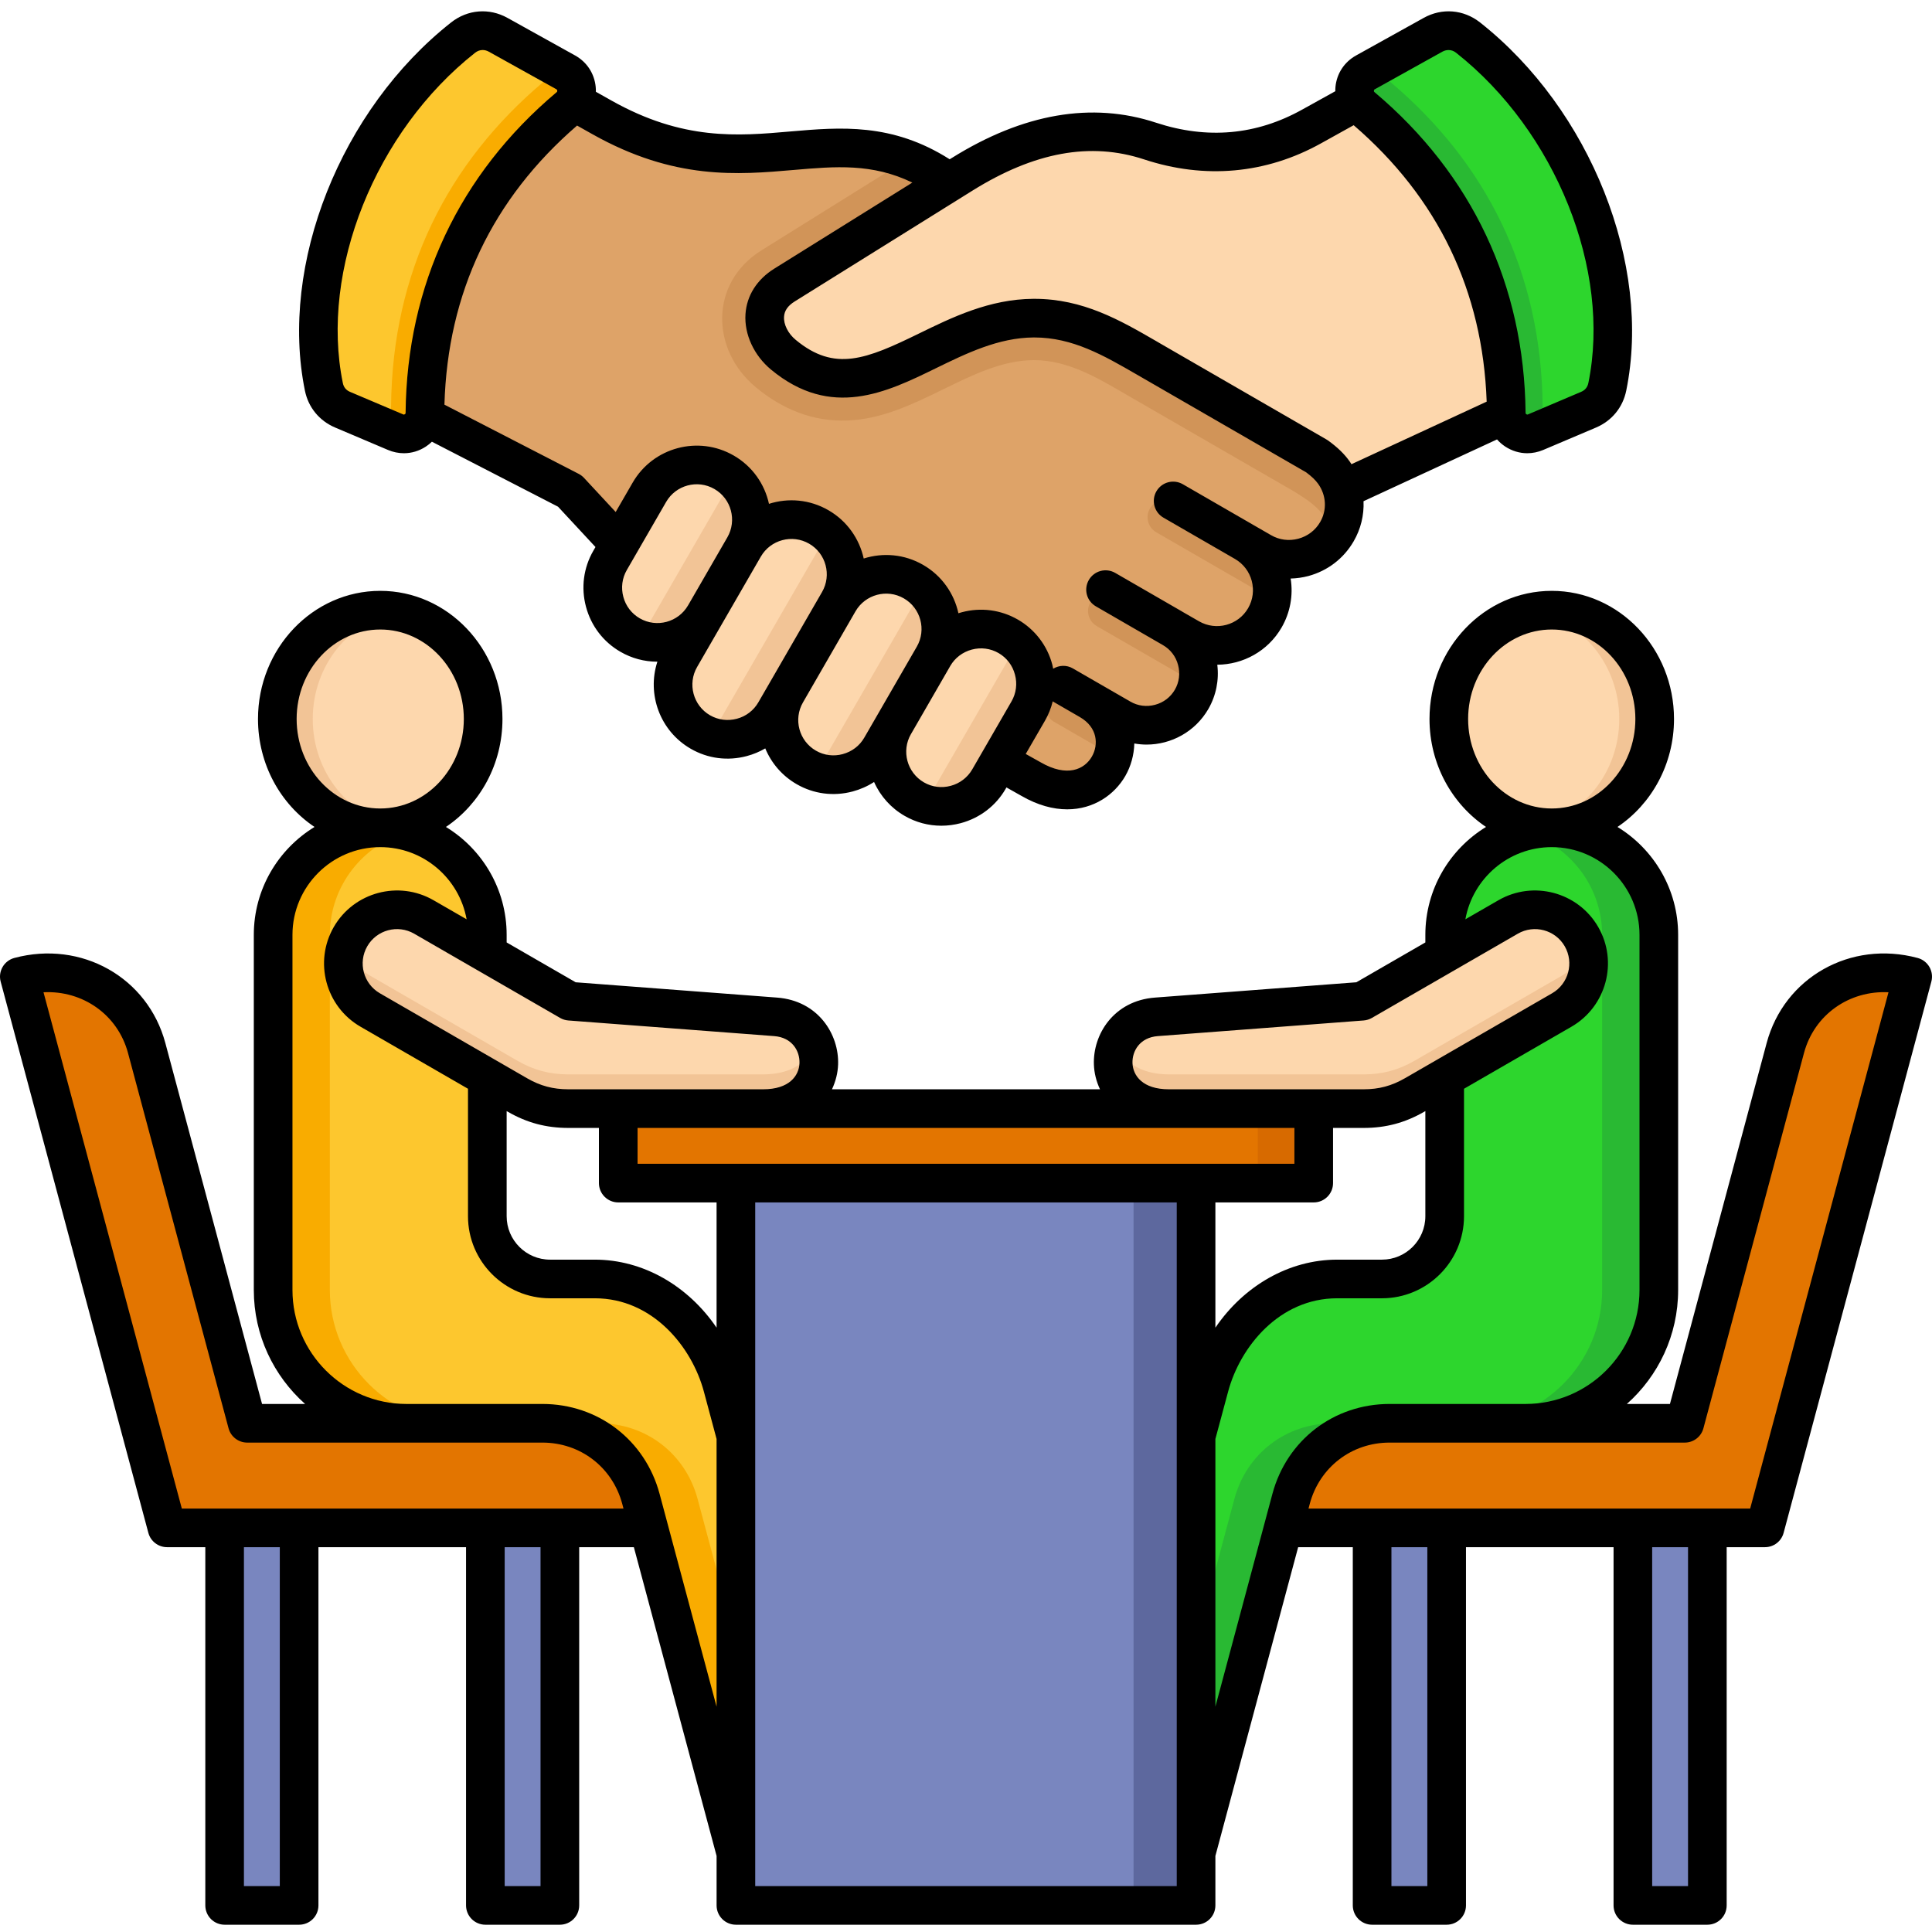
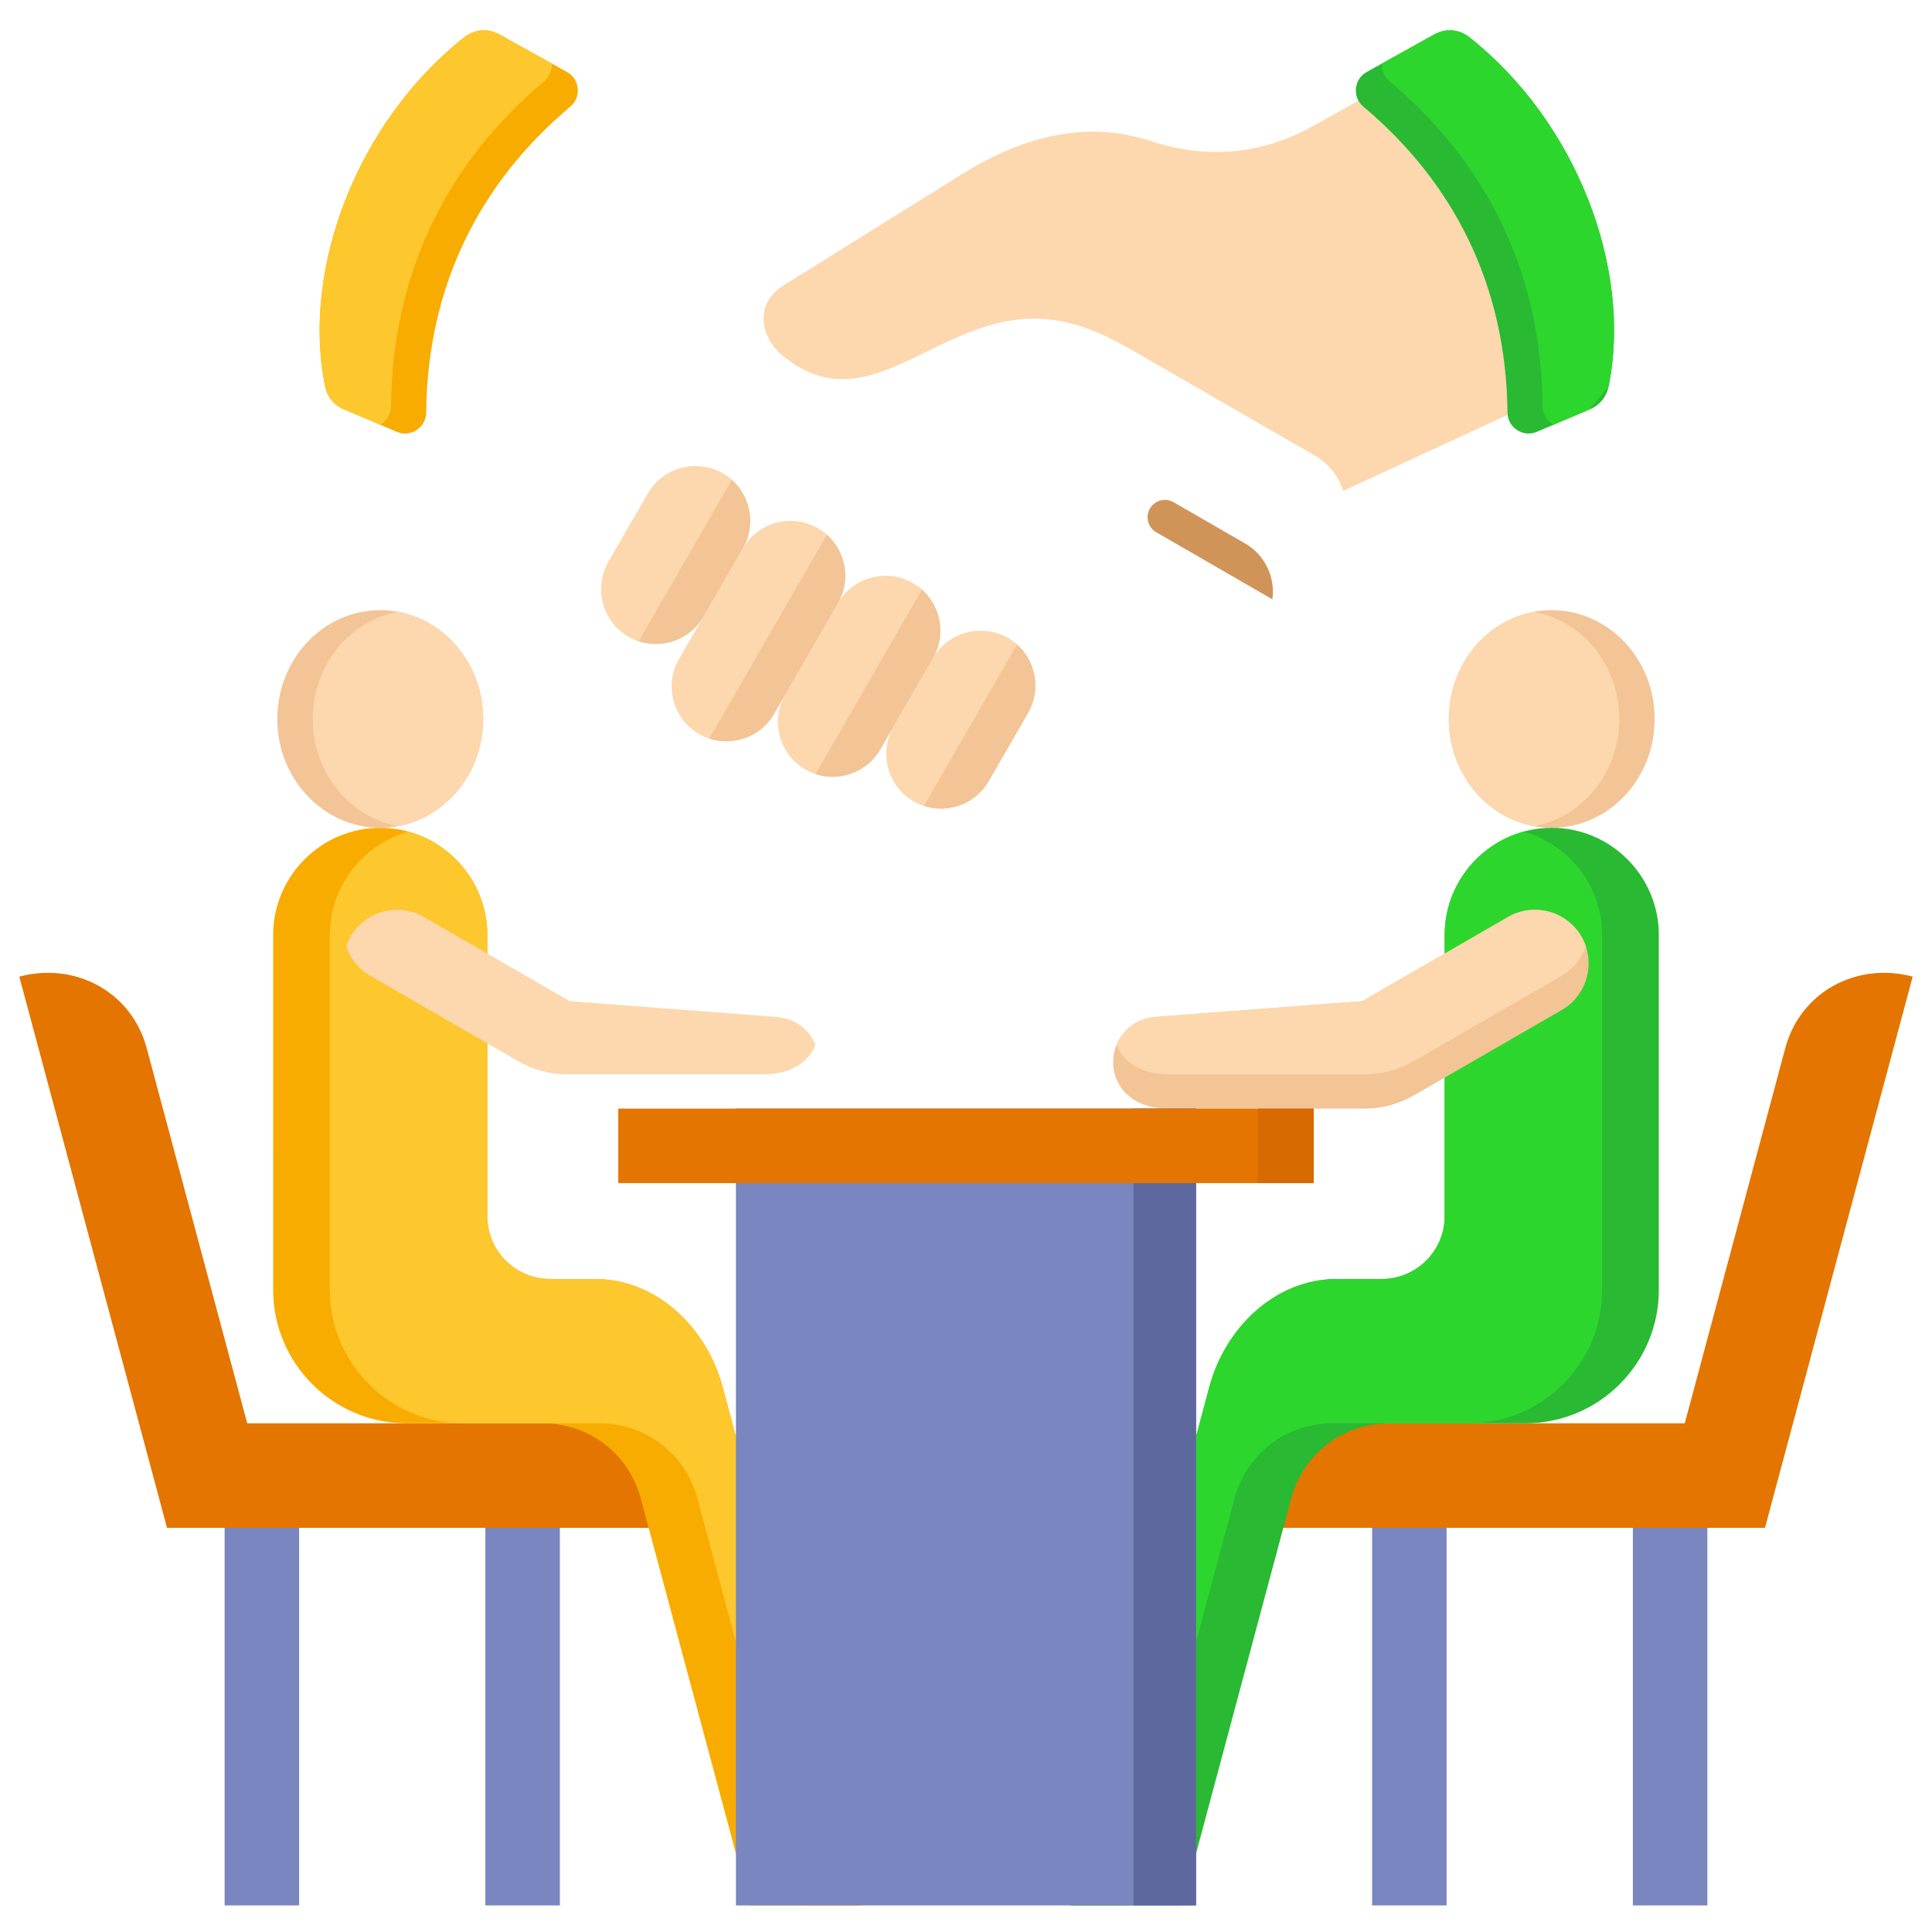
<svg xmlns="http://www.w3.org/2000/svg" width="108" height="108" viewBox="0 0 108 108" fill="none">
-   <path fill-rule="evenodd" clip-rule="evenodd" d="M54.535 41.914L57.63 43.674C61.624 45.98 64.038 41.077 60.918 39.26L62.655 40.263C64.043 41.064 65.834 40.584 66.635 39.196C67.434 37.813 66.957 36.025 65.578 35.222L66.507 35.758C67.985 36.611 69.892 36.1 70.745 34.623C71.595 33.151 71.088 31.247 69.622 30.392L69.625 30.394L70.548 30.927C72.026 31.78 73.933 31.269 74.786 29.791C75.21 29.057 75.294 28.205 75.091 27.439C74.85 26.814 74.638 26.264 73.651 25.554L64.328 20.172C59.395 16.213 56.726 13.937 53.041 10.194C46.639 5.593 42.031 11.317 33.56 6.553L27.535 3.165C22.158 7.545 19.108 13.028 20.998 21.969L31.759 27.516L34.533 30.501L54.536 41.914L54.535 41.914Z" fill="#DEA368" />
-   <path fill-rule="evenodd" clip-rule="evenodd" d="M74.26 30.466C74.466 30.267 74.643 30.04 74.786 29.792C75.21 29.057 75.293 28.205 75.091 27.439C74.849 26.814 74.638 26.264 73.65 25.554L64.328 20.172C59.395 16.213 56.726 13.937 53.041 10.195C52.242 9.62 51.47 9.206 50.716 8.913L42.571 13.991C39.654 15.81 39.725 19.557 42.258 21.654C43.732 22.875 45.444 23.582 47.375 23.507C51.233 23.357 54.276 20.153 57.776 20.132C59.773 20.12 61.501 21.216 63.169 22.179L72.384 27.499C73.173 28.003 74.741 28.898 74.26 30.465V30.466ZM62.255 42.274C62.53 41.216 62.17 39.989 60.918 39.26L62.655 40.263L62.658 40.265L59.888 38.665C59.665 38.537 59.4 38.503 59.152 38.569C58.903 38.636 58.691 38.798 58.562 39.021C58.434 39.244 58.4 39.508 58.467 39.757C58.533 40.005 58.695 40.217 58.918 40.346L62.255 42.274ZM66.975 38.27C67.189 37.096 66.663 35.853 65.578 35.222L66.507 35.758H66.508L62.277 33.316C62.053 33.188 61.789 33.153 61.54 33.22C61.292 33.286 61.08 33.449 60.951 33.671C60.823 33.894 60.788 34.159 60.855 34.407C60.922 34.656 61.084 34.868 61.306 34.997L66.975 38.27V38.27Z" fill="#D19458" />
  <path fill-rule="evenodd" clip-rule="evenodd" d="M71.128 33.504C71.294 32.295 70.735 31.043 69.624 30.393L65.605 28.073C65.382 27.945 65.117 27.911 64.869 27.977C64.621 28.044 64.409 28.206 64.279 28.428C64.013 28.89 64.173 29.488 64.635 29.754L71.129 33.503L71.128 33.504Z" fill="#D19458" />
  <path fill-rule="evenodd" clip-rule="evenodd" d="M34.012 31.402C33.169 32.863 33.674 34.748 35.135 35.592C36.594 36.434 38.483 35.928 39.325 34.469L41.53 30.651C42.374 29.189 41.868 27.304 40.407 26.46C38.948 25.618 37.059 26.124 36.217 27.583L34.012 31.402Z" fill="#FDD7AD" />
  <path fill-rule="evenodd" clip-rule="evenodd" d="M35.705 35.847C37.054 36.291 38.589 35.744 39.325 34.469L41.53 30.651C42.267 29.374 41.974 27.773 40.913 26.826L35.705 35.847Z" fill="#F2C496" />
  <path fill-rule="evenodd" clip-rule="evenodd" d="M49.952 40.605C49.108 42.066 49.614 43.951 51.075 44.795C52.534 45.637 54.423 45.131 55.265 43.672L57.469 39.853C58.313 38.392 57.808 36.507 56.347 35.663C54.888 34.821 52.999 35.327 52.156 36.786L49.952 40.605Z" fill="#FDD7AD" />
  <path fill-rule="evenodd" clip-rule="evenodd" d="M51.645 45.05C52.994 45.494 54.529 44.947 55.265 43.672L57.469 39.853C58.207 38.576 57.914 36.975 56.853 36.029L51.645 45.05Z" fill="#F2C496" />
  <path fill-rule="evenodd" clip-rule="evenodd" d="M43.894 38.826C43.051 40.287 43.556 42.173 45.017 43.016C46.476 43.859 48.365 43.353 49.207 41.894L52.156 36.786C53 35.325 52.495 33.439 51.033 32.595C49.574 31.753 47.685 32.259 46.843 33.718L43.894 38.826Z" fill="#FDD7AD" />
  <path fill-rule="evenodd" clip-rule="evenodd" d="M45.587 43.272C46.936 43.716 48.471 43.169 49.208 41.894L52.156 36.786C52.894 35.509 52.6 33.908 51.54 32.962L45.587 43.272V43.272Z" fill="#F2C496" />
  <path fill-rule="evenodd" clip-rule="evenodd" d="M37.956 36.841C37.112 38.302 37.618 40.188 39.079 41.032C40.538 41.874 42.427 41.368 43.269 39.909L46.843 33.718C47.687 32.257 47.181 30.372 45.72 29.528C44.261 28.685 42.372 29.192 41.53 30.651L37.956 36.841Z" fill="#FDD7AD" />
  <path fill-rule="evenodd" clip-rule="evenodd" d="M39.649 41.287C40.995 41.73 42.527 41.186 43.265 39.916L46.843 33.718C47.58 32.441 47.287 30.84 46.226 29.894L39.649 41.287Z" fill="#F2C496" />
  <path fill-rule="evenodd" clip-rule="evenodd" d="M86.913 21.969L75.091 27.439C74.849 26.814 74.638 26.264 73.65 25.554L64.328 20.172C62.291 18.995 60.327 17.8 57.762 17.815C52.183 17.848 48.435 23.76 43.736 19.869C42.553 18.889 42.11 17.01 43.797 15.958L53.765 9.743C57.09 7.67 60.67 6.681 64.303 7.879C67.419 8.906 70.499 8.658 73.366 7.063L80.376 3.164C86.418 7.34 89.062 14.946 86.913 21.969L86.913 21.969Z" fill="#FDD7AD" />
  <path fill-rule="evenodd" clip-rule="evenodd" d="M88.876 22.879L85.914 24.137C85.54 24.296 85.145 24.26 84.805 24.038C84.465 23.815 84.275 23.468 84.271 23.061C84.2 16.027 81.321 10.259 76.214 5.96C75.908 5.702 75.761 5.341 75.799 4.943C75.838 4.544 76.051 4.218 76.401 4.024L80.178 1.923C80.817 1.568 81.564 1.628 82.137 2.08C88.111 6.792 91.266 15.013 89.92 21.603C89.799 22.192 89.43 22.644 88.876 22.879Z" fill="#29B933" />
-   <path fill-rule="evenodd" clip-rule="evenodd" d="M88.876 22.879L86.836 23.745C86.824 23.738 86.812 23.73 86.8 23.723C86.44 23.487 86.238 23.118 86.234 22.687C86.158 15.229 83.106 9.114 77.691 4.556C77.386 4.299 77.23 3.946 77.246 3.554L80.178 1.923C80.817 1.568 81.564 1.628 82.137 2.08C88.111 6.792 91.266 15.013 89.92 21.602C89.799 22.192 89.43 22.644 88.876 22.879Z" fill="#2DD62D" />
+   <path fill-rule="evenodd" clip-rule="evenodd" d="M88.876 22.879L86.836 23.745C86.824 23.738 86.812 23.73 86.8 23.723C86.44 23.487 86.238 23.118 86.234 22.687C86.158 15.229 83.106 9.114 77.691 4.556C77.386 4.299 77.23 3.946 77.246 3.554L80.178 1.923C80.817 1.568 81.564 1.628 82.137 2.08C88.111 6.792 91.266 15.013 89.92 21.602Z" fill="#2DD62D" />
  <path fill-rule="evenodd" clip-rule="evenodd" d="M19.219 22.879L22.181 24.137C22.555 24.296 22.95 24.26 23.29 24.038C23.63 23.815 23.82 23.468 23.824 23.061C23.895 16.027 26.774 10.259 31.88 5.96C32.187 5.702 32.334 5.341 32.295 4.943C32.257 4.544 32.044 4.218 31.694 4.024L27.916 1.923C27.278 1.568 26.531 1.628 25.957 2.08C19.984 6.792 16.828 15.013 18.175 21.603C18.295 22.192 18.665 22.644 19.218 22.879H19.219Z" fill="#F9AC00" />
  <path fill-rule="evenodd" clip-rule="evenodd" d="M19.219 22.879L21.259 23.745L21.295 23.723C21.655 23.486 21.857 23.118 21.861 22.687C21.937 15.229 24.989 9.114 30.404 4.555C30.709 4.299 30.865 3.946 30.849 3.554L27.917 1.923C27.278 1.568 26.531 1.628 25.958 2.08C19.984 6.792 16.829 15.013 18.175 21.602C18.296 22.191 18.666 22.644 19.219 22.879Z" fill="#FDC72E" />
  <path d="M12.557 83.106H16.721V106.514H12.557V83.106ZM27.132 83.106H31.297V106.514H27.132V83.106Z" fill="#7986BF" />
  <path fill-rule="evenodd" clip-rule="evenodd" d="M1.079 54.594L7.77 79.563L9.336 85.407H38.807V79.563H13.82L8.199 58.586C7.355 55.435 4.191 53.76 1.079 54.594Z" fill="#E37500" />
  <path fill-rule="evenodd" clip-rule="evenodd" d="M15.27 64.322V72.111C15.27 76.215 18.617 79.563 22.722 79.563H30.322C32.938 79.563 35.15 81.261 35.827 83.787L41.916 106.514H48.162L40.392 77.515C39.52 74.26 36.746 71.495 33.25 71.495H30.748C28.817 71.495 27.241 69.92 27.241 67.989V52.261C27.241 48.969 24.548 46.275 21.255 46.275C17.963 46.275 15.269 48.969 15.269 52.261V64.322L15.27 64.322Z" fill="#F9AC00" />
  <path fill-rule="evenodd" clip-rule="evenodd" d="M25.89 79.563H33.491C36.106 79.563 38.318 81.26 38.995 83.787L45.085 106.514H48.162L40.392 77.515C39.52 74.26 36.746 71.496 33.25 71.496H30.749C28.817 71.496 27.242 69.92 27.242 67.989V52.261C27.242 49.517 25.37 47.188 22.84 46.489C20.31 47.188 18.438 49.517 18.438 52.261V72.111C18.438 76.215 21.786 79.563 25.89 79.563Z" fill="#FDC72E" />
  <path d="M91.278 83.106H95.443V106.514H91.278V83.106ZM76.703 83.106H80.867V106.514H76.703V83.106Z" fill="#7986BF" />
  <path fill-rule="evenodd" clip-rule="evenodd" d="M106.92 54.594L100.23 79.563L98.664 85.407H69.192V79.563H94.179L99.8 58.586C100.644 55.435 103.808 53.76 106.92 54.594Z" fill="#E37500" />
  <path d="M86.744 46.275C89.921 46.275 92.497 43.552 92.497 40.193C92.497 36.833 89.921 34.11 86.744 34.11C83.566 34.11 80.99 36.833 80.99 40.193C80.99 43.552 83.566 46.275 86.744 46.275Z" fill="#F2C496" />
  <path fill-rule="evenodd" clip-rule="evenodd" d="M85.754 46.185C83.048 45.689 80.99 43.195 80.99 40.193C80.99 37.19 83.048 34.696 85.754 34.2C88.459 34.696 90.517 37.19 90.517 40.193C90.517 43.195 88.459 45.689 85.754 46.185Z" fill="#FDD7AD" />
  <path fill-rule="evenodd" clip-rule="evenodd" d="M92.73 64.322V72.111C92.73 76.215 89.382 79.563 85.278 79.563H77.677C75.062 79.563 72.849 81.261 72.172 83.787L66.083 106.514H59.837L67.607 77.515C68.48 74.26 71.253 71.495 74.749 71.495H77.251C79.182 71.495 80.758 69.92 80.758 67.989V52.261C80.758 48.969 83.451 46.275 86.744 46.275C90.036 46.275 92.73 48.969 92.73 52.261V64.322V64.322Z" fill="#29B933" />
  <path fill-rule="evenodd" clip-rule="evenodd" d="M82.109 79.563H74.509C71.893 79.563 69.681 81.26 69.004 83.787L62.914 106.514H59.837L67.607 77.515C68.48 74.26 71.253 71.496 74.749 71.496H77.251C79.182 71.496 80.758 69.92 80.758 67.989V52.261C80.758 49.517 82.629 47.188 85.159 46.489C87.689 47.188 89.561 49.517 89.561 52.261V72.111C89.561 76.215 86.214 79.563 82.109 79.563Z" fill="#2DD62D" />
  <path fill-rule="evenodd" clip-rule="evenodd" d="M88.404 52.358C89.23 53.788 88.735 55.633 87.305 56.459L79.078 61.209C78.172 61.732 77.275 61.972 76.229 61.972H65.337C61.199 61.972 61.422 57.087 64.639 56.843L76.147 55.968L84.304 51.259C85.733 50.434 87.579 50.928 88.404 52.358Z" fill="#F2C496" />
  <path fill-rule="evenodd" clip-rule="evenodd" d="M88.404 52.358C88.504 52.532 88.585 52.712 88.647 52.896C88.417 53.592 87.94 54.178 87.305 54.544L79.078 59.294C78.172 59.818 77.275 60.058 76.229 60.058H65.337C63.735 60.058 62.787 59.326 62.413 58.415C62.743 57.592 63.505 56.929 64.639 56.843L76.147 55.968L84.304 51.259C85.733 50.434 87.579 50.928 88.404 52.358Z" fill="#FDD7AD" />
  <path d="M21.256 46.275C24.433 46.275 27.009 43.552 27.009 40.193C27.009 36.833 24.433 34.11 21.256 34.11C18.078 34.11 15.502 36.833 15.502 40.193C15.502 43.552 18.078 46.275 21.256 46.275Z" fill="#F2C496" />
  <path d="M41.138 61.972H66.861V106.514H41.138V61.972Z" fill="#7986BF" />
-   <path fill-rule="evenodd" clip-rule="evenodd" d="M19.595 52.358C18.77 53.788 19.264 55.633 20.694 56.459L28.922 61.209C29.828 61.732 30.724 61.972 31.771 61.972H42.663C46.8 61.972 46.578 57.087 43.36 56.843L31.852 55.968L23.696 51.259C22.266 50.434 20.421 50.928 19.595 52.358Z" fill="#F2C496" />
  <path fill-rule="evenodd" clip-rule="evenodd" d="M19.595 52.358C19.497 52.529 19.415 52.709 19.352 52.896C19.582 53.592 20.06 54.178 20.694 54.544L28.922 59.295C29.828 59.818 30.724 60.058 31.771 60.058H42.663C44.264 60.058 45.212 59.326 45.586 58.415C45.256 57.592 44.495 56.929 43.36 56.843L31.852 55.969L23.696 51.259C22.266 50.434 20.421 50.928 19.595 52.358ZM22.246 46.185C24.952 45.689 27.009 43.195 27.009 40.193C27.009 37.19 24.952 34.696 22.246 34.2C19.54 34.696 17.483 37.19 17.483 40.193C17.483 43.195 19.54 45.689 22.246 46.185Z" fill="#FDD7AD" />
  <path d="M63.367 61.972H66.861V106.514H63.367V61.972Z" fill="#5D689E" />
  <path d="M34.561 61.972H73.439V66.136H34.561V61.972Z" fill="#E37500" />
  <path d="M70.309 61.972H73.439V66.136H70.309V61.972Z" fill="#D76A00" />
-   <path fill-rule="evenodd" clip-rule="evenodd" d="M26.558 2.95C26.686 2.848 26.831 2.796 26.98 2.796C27.095 2.796 27.21 2.826 27.322 2.887L31.1 4.988C31.138 5.01 31.145 5.022 31.151 5.069C31.153 5.112 31.149 5.124 31.114 5.155C25.665 9.743 22.746 15.94 22.673 23.073C22.673 23.117 22.667 23.13 22.628 23.154C22.589 23.18 22.574 23.183 22.533 23.163L19.569 21.906C19.345 21.811 19.211 21.646 19.164 21.407C17.876 15.106 20.985 7.343 26.558 2.95L26.558 2.95ZM32.259 7.019C27.518 11.117 25.024 16.363 24.844 22.621L32.353 26.491C32.463 26.549 32.563 26.625 32.648 26.716L34.417 28.621L35.366 26.979C36.506 25.003 39.04 24.324 41.016 25.465C42.064 26.069 42.746 27.065 42.986 28.165C44.057 27.823 45.263 27.916 46.31 28.522C47.358 29.127 48.04 30.124 48.282 31.221C49.354 30.881 50.557 30.973 51.604 31.578C52.654 32.183 53.336 33.183 53.576 34.28C53.637 34.261 53.699 34.243 53.762 34.226C54.831 33.941 55.946 34.086 56.901 34.636C57.371 34.907 57.783 35.269 58.113 35.7C58.443 36.131 58.684 36.623 58.823 37.148C58.844 37.226 58.858 37.304 58.874 37.382C59.201 37.183 59.62 37.159 59.974 37.365L63.186 39.218C63.605 39.463 64.096 39.525 64.569 39.398C64.8 39.337 65.017 39.232 65.208 39.087C65.398 38.942 65.557 38.76 65.677 38.553C65.796 38.346 65.874 38.117 65.904 37.88C65.934 37.642 65.917 37.402 65.854 37.171C65.794 36.939 65.689 36.721 65.544 36.531C65.399 36.34 65.217 36.181 65.009 36.062L61.262 33.896C61.139 33.825 61.031 33.731 60.944 33.619C60.857 33.507 60.794 33.378 60.757 33.241C60.72 33.104 60.711 32.961 60.73 32.82C60.749 32.679 60.795 32.544 60.867 32.421C60.938 32.298 61.032 32.19 61.145 32.104C61.257 32.018 61.385 31.954 61.522 31.918C61.659 31.881 61.802 31.872 61.943 31.89C62.084 31.909 62.219 31.955 62.342 32.026L66.089 34.19V34.192L67.024 34.73C67.986 35.285 69.219 34.954 69.771 33.996C70.327 33.034 69.997 31.801 69.035 31.245L65.04 28.939C64.917 28.868 64.809 28.774 64.722 28.661C64.636 28.549 64.573 28.42 64.536 28.283C64.499 28.146 64.49 28.003 64.508 27.862C64.527 27.721 64.573 27.586 64.644 27.463C64.788 27.215 65.024 27.034 65.3 26.96C65.577 26.886 65.872 26.925 66.12 27.068L70.115 29.375L71.051 29.915C71.513 30.184 72.055 30.254 72.578 30.114C73.098 29.974 73.532 29.644 73.799 29.181C74.186 28.511 74.145 27.694 73.689 27.051C73.542 26.842 73.32 26.63 73.014 26.403L63.54 20.933C61.702 19.872 59.964 18.864 57.818 18.864H57.778C55.815 18.878 54.03 19.748 52.304 20.591C49.566 21.93 46.461 23.444 43.105 20.664C42.146 19.872 41.597 18.681 41.673 17.557C41.742 16.522 42.314 15.622 43.282 15.018L51 10.207C48.764 9.12 46.697 9.3 44.368 9.501C41.243 9.771 37.703 10.079 33.123 7.505L32.259 7.019L32.259 7.019ZM63.951 8.909C67.353 10.032 70.775 9.721 73.844 8.014L75.671 6.999C80.387 11.064 82.885 16.257 83.106 22.452L75.548 25.949C75.517 25.901 75.488 25.854 75.455 25.806C75.158 25.381 74.769 25.005 74.235 24.62C74.204 24.599 74.174 24.579 74.144 24.563L64.854 19.198L64.623 19.063C62.616 17.902 60.545 16.704 57.821 16.704H57.765C55.309 16.719 53.21 17.745 51.359 18.65C48.425 20.082 46.66 20.804 44.483 19C44.055 18.648 43.798 18.136 43.829 17.702C43.849 17.365 44.046 17.087 44.425 16.851L54.358 10.658C57.825 8.496 60.962 7.924 63.951 8.909V8.909ZM76.803 5.069C76.799 5.114 76.803 5.124 76.841 5.155C82.29 9.743 85.207 15.94 85.281 23.072C85.281 23.117 85.288 23.13 85.326 23.154C85.366 23.18 85.378 23.183 85.422 23.163L88.382 21.906C88.608 21.811 88.742 21.646 88.791 21.407C90.079 15.106 86.97 7.343 81.397 2.95C81.268 2.846 81.124 2.797 80.975 2.797C80.855 2.798 80.737 2.829 80.633 2.887L76.855 4.989C76.816 5.01 76.808 5.022 76.803 5.069V5.069ZM61.035 42.296C60.622 43.011 59.655 43.471 58.169 42.611L57.339 42.147L58.415 40.287C58.61 39.948 58.756 39.583 58.849 39.203C58.864 39.211 58.878 39.227 58.894 39.235L60.363 40.084C61.368 40.663 61.415 41.637 61.035 42.296H61.035ZM53.144 43.929C52.633 44.066 52.099 43.998 51.646 43.734C50.705 43.19 50.377 41.98 50.922 41.037V41.034H50.925L53.119 37.231C53.12 37.23 53.121 37.228 53.121 37.226C53.384 36.775 53.81 36.451 54.322 36.313C54.833 36.177 55.367 36.244 55.821 36.507C56.046 36.636 56.242 36.809 56.4 37.016C56.557 37.222 56.671 37.458 56.736 37.709C56.805 37.959 56.824 38.22 56.791 38.477C56.758 38.734 56.674 38.983 56.545 39.207L54.348 43.011C54.218 43.236 54.044 43.433 53.837 43.59C53.631 43.748 53.395 43.863 53.144 43.929L53.144 43.929ZM47.109 42.156C46.595 42.294 46.064 42.225 45.611 41.963C44.666 41.419 44.34 40.207 44.888 39.263L47.824 34.172C48.371 33.228 49.583 32.904 50.524 33.449C51.469 33.992 51.795 35.205 51.251 36.148L48.773 40.441L48.311 41.24C48.05 41.693 47.622 42.017 47.109 42.155V42.156ZM42.392 39.261C42.263 39.486 42.09 39.683 41.884 39.84C41.678 39.998 41.443 40.112 41.192 40.178C40.678 40.315 40.146 40.246 39.692 39.985C38.749 39.441 38.424 38.228 38.969 37.285L39.99 35.516L42.53 31.116C43.074 30.172 44.287 29.848 45.23 30.392C46.174 30.936 46.498 32.149 45.954 33.092L42.867 38.44L42.392 39.261L42.392 39.261ZM35.763 34.565C35.538 34.436 35.341 34.263 35.183 34.057C35.026 33.851 34.911 33.616 34.845 33.365C34.707 32.851 34.776 32.319 35.039 31.865L37.237 28.059C37.781 27.116 38.992 26.789 39.936 27.336C40.88 27.88 41.204 29.092 40.66 30.037L38.463 33.842L38.461 33.844C37.914 34.785 36.705 35.11 35.763 34.565ZM18.727 23.896L21.688 25.152C21.978 25.275 22.28 25.336 22.579 25.336C23.008 25.336 23.432 25.21 23.809 24.962C23.933 24.882 24.043 24.789 24.144 24.692L31.195 28.325L33.288 30.579L33.169 30.785C32.618 31.738 32.471 32.853 32.758 33.922C33.046 34.993 33.728 35.885 34.684 36.436C35.309 36.799 36.02 36.99 36.744 36.989H36.748C36.154 38.808 36.891 40.862 38.612 41.855C39.565 42.407 40.679 42.551 41.75 42.264C42.111 42.168 42.457 42.024 42.779 41.836C43.127 42.677 43.742 43.38 44.531 43.834C45.483 44.385 46.597 44.53 47.667 44.243C48.09 44.13 48.494 43.952 48.861 43.713C49.214 44.509 49.811 45.172 50.566 45.606C51.2 45.973 51.905 46.158 52.62 46.158C52.981 46.158 53.346 46.111 53.704 46.016C54.776 45.728 55.668 45.046 56.219 44.092L56.259 44.017L57.097 44.489C58.016 45.02 58.88 45.242 59.657 45.242C61.135 45.242 62.297 44.433 62.906 43.377C63.216 42.837 63.393 42.207 63.409 41.562C63.636 41.601 63.865 41.623 64.092 41.623C65.47 41.623 66.811 40.907 67.548 39.633C67.979 38.884 68.154 38.015 68.047 37.158C69.481 37.151 70.877 36.404 71.643 35.076C72.121 34.249 72.3 33.283 72.148 32.341C72.481 32.333 72.813 32.286 73.135 32.201C74.215 31.91 75.113 31.221 75.669 30.261C76.065 29.582 76.257 28.803 76.222 28.018L83.685 24.564C83.816 24.714 83.97 24.847 84.142 24.962C84.523 25.21 84.946 25.336 85.376 25.336C85.674 25.336 85.974 25.275 86.266 25.153L89.228 23.896C90.104 23.521 90.715 22.775 90.907 21.841C92.349 14.784 88.912 6.126 82.734 1.254C81.814 0.528 80.607 0.431 79.582 1.002L75.805 3.101C75.146 3.468 74.725 4.11 74.653 4.859C74.645 4.941 74.645 5.019 74.645 5.099L72.793 6.126C70.23 7.555 67.483 7.799 64.627 6.86C61.044 5.678 57.203 6.338 53.216 8.825L53.088 8.904C49.87 6.857 46.981 7.108 44.183 7.349C41.232 7.607 38.179 7.87 34.181 5.621L33.309 5.13C33.311 5.043 33.309 4.951 33.3 4.859C33.227 4.11 32.808 3.468 32.149 3.101L28.372 1.002C27.347 0.431 26.14 0.528 25.218 1.254C19.042 6.125 15.604 14.784 17.046 21.841C17.236 22.774 17.85 23.521 18.726 23.896L18.727 23.896ZM97.836 84.328H73.147L73.216 84.067C73.764 82.019 75.557 80.642 77.676 80.642H94.18C94.418 80.642 94.648 80.564 94.837 80.419C95.025 80.275 95.161 80.072 95.222 79.842L100.844 58.865C101.42 56.715 103.38 55.358 105.568 55.468L97.836 84.328V84.328ZM94.362 105.433H92.357V86.488H94.362V105.433ZM79.789 105.433H77.782V86.488H79.789V105.433ZM67.941 95.404L71.129 83.507C71.934 80.502 74.565 78.482 77.676 78.482H85.278C88.791 78.482 91.649 75.625 91.649 72.111V52.259C91.649 49.556 89.448 47.355 86.744 47.355C84.335 47.355 82.328 49.097 81.916 51.389L83.763 50.324C85.714 49.199 88.214 49.869 89.34 51.817C90.466 53.767 89.794 56.269 87.845 57.394L81.839 60.862V67.987C81.839 70.516 79.779 72.575 77.25 72.575H74.749C71.519 72.575 69.323 75.281 68.652 77.794L67.941 80.439V95.404L67.941 95.404ZM42.217 105.433V67.216H65.781V105.433H42.217ZM36.871 83.507C36.065 80.502 33.435 78.482 30.322 78.482H22.721C19.208 78.482 16.349 75.625 16.349 72.111V52.259C16.349 49.556 18.55 47.355 21.256 47.355C23.665 47.355 25.672 49.097 26.084 51.389L24.235 50.324C22.287 49.199 19.785 49.869 18.66 51.817C17.535 53.767 18.204 56.269 20.154 57.394L26.161 60.862V67.987C26.161 70.516 28.22 72.575 30.749 72.575H33.251C36.479 72.575 38.674 75.281 39.348 77.794L40.057 80.439V95.404L36.871 83.507V83.507ZM10.164 84.328H34.853L34.784 84.067C34.236 82.019 32.443 80.642 30.322 80.642H13.819C13.582 80.642 13.351 80.564 13.162 80.419C12.973 80.274 12.838 80.072 12.776 79.842L7.156 58.865C6.579 56.715 4.618 55.358 2.432 55.468L10.164 84.328V84.328ZM30.216 105.433V86.488H28.212V105.433H30.216ZM15.641 105.433H13.636V86.488H15.641V105.433ZM16.582 40.192C16.582 37.434 18.679 35.19 21.256 35.19C23.832 35.19 25.928 37.434 25.928 40.192C25.928 42.95 23.833 45.195 21.256 45.195C18.678 45.195 16.582 42.951 16.582 40.192ZM31.771 57.045C31.61 57.033 31.453 56.985 31.313 56.904L23.155 52.196C22.237 51.664 21.059 51.98 20.531 52.897C20.001 53.816 20.317 54.993 21.234 55.524L29.462 60.274C30.203 60.702 30.916 60.892 31.771 60.892H42.662C44.118 60.892 44.664 60.138 44.692 59.433C44.715 58.758 44.287 57.995 43.278 57.919L31.771 57.045ZM67.941 67.216V74.217C69.53 71.884 72.041 70.415 74.749 70.415H77.25C78.589 70.415 79.678 69.327 79.678 67.987V62.11L79.618 62.145C78.544 62.765 77.469 63.052 76.228 63.052H74.518V66.136C74.518 66.732 74.036 67.216 73.438 67.216H67.941V67.216ZM35.64 65.056V63.052H72.358V65.056H35.64ZM40.057 74.216V67.216H34.56C34.274 67.216 33.999 67.102 33.797 66.899C33.594 66.697 33.48 66.422 33.48 66.136V63.052H31.772C30.531 63.052 29.456 62.765 28.382 62.145L28.322 62.11V67.987C28.322 69.326 29.41 70.415 30.749 70.415H33.251C35.96 70.415 38.469 71.884 40.057 74.217L40.057 74.216ZM63.307 59.433C63.336 60.138 63.882 60.892 65.336 60.892H76.229C77.085 60.892 77.797 60.701 78.538 60.273L86.765 55.524C87.683 54.992 87.999 53.816 87.469 52.897C86.941 51.98 85.761 51.664 84.844 52.196L76.687 56.904C76.547 56.984 76.39 57.033 76.229 57.045L64.723 57.919C63.714 57.995 63.282 58.757 63.307 59.433H63.307ZM82.069 40.192C82.069 37.434 84.167 35.19 86.744 35.19C89.322 35.19 91.418 37.434 91.418 40.192C91.418 42.95 89.321 45.195 86.744 45.195C84.168 45.195 82.069 42.951 82.069 40.192ZM107.856 54.055C107.998 54.303 108.037 54.597 107.964 54.873L99.706 85.686C99.645 85.916 99.51 86.119 99.322 86.264C99.133 86.409 98.903 86.488 98.665 86.488H96.522V106.513C96.522 107.11 96.041 107.593 95.442 107.593H91.278C90.991 107.593 90.717 107.479 90.514 107.276C90.312 107.074 90.198 106.799 90.199 106.513V86.488H81.949V106.513C81.949 107.11 81.465 107.593 80.869 107.593H76.702C76.107 107.593 75.622 107.11 75.622 106.513V86.488H72.568L67.941 103.748V106.513C67.941 107.11 67.46 107.593 66.861 107.593H41.138C40.542 107.593 40.058 107.11 40.058 106.513V103.748L35.433 86.488H32.377V106.513C32.377 107.11 31.893 107.593 31.297 107.593H27.132C26.846 107.593 26.571 107.479 26.369 107.277C26.166 107.074 26.052 106.799 26.052 106.513V86.488H17.801V106.513C17.801 107.11 17.319 107.593 16.721 107.593H12.557C12.27 107.593 11.996 107.479 11.793 107.277C11.591 107.074 11.477 106.799 11.477 106.513V86.488H9.336C9.098 86.488 8.867 86.409 8.679 86.264C8.49 86.119 8.354 85.916 8.293 85.686L0.037 54.873C6.49656e-05 54.736 -0.009 54.594 0.009 54.453C0.028 54.313 0.074 54.178 0.145 54.055C0.215 53.932 0.309 53.825 0.422 53.738C0.534 53.652 0.662 53.588 0.799 53.551C4.55 52.547 8.26 54.637 9.243 58.306L14.649 78.482H17.055C15.299 76.919 14.188 74.642 14.188 72.111V52.259C14.188 49.709 15.549 47.469 17.582 46.227C15.683 44.953 14.422 42.726 14.422 40.192C14.422 36.244 17.487 33.029 21.256 33.029C25.025 33.029 28.088 36.244 28.088 40.192C28.088 42.726 26.827 44.953 24.928 46.227C26.964 47.469 28.322 49.709 28.322 52.259V52.683L32.18 54.91L43.441 55.766C45.742 55.941 46.913 57.828 46.85 59.515C46.833 59.978 46.716 60.448 46.508 60.891H61.49C61.282 60.448 61.166 59.978 61.15 59.515C61.085 57.828 62.258 55.941 64.558 55.766L75.82 54.91L79.678 52.683V52.259C79.678 49.709 81.037 47.469 83.069 46.227C81.173 44.953 79.91 42.726 79.91 40.192C79.91 36.244 82.976 33.029 86.744 33.029C90.512 33.029 93.578 36.244 93.578 40.192C93.578 42.726 92.316 44.953 90.418 46.227C92.45 47.469 93.809 49.709 93.809 52.259V72.111C93.809 74.642 92.701 76.918 90.943 78.482H93.351L98.757 58.306C99.741 54.637 103.447 52.545 107.199 53.551C107.337 53.588 107.465 53.651 107.578 53.738C107.69 53.825 107.785 53.932 107.856 54.055Z" fill="black" />
</svg>